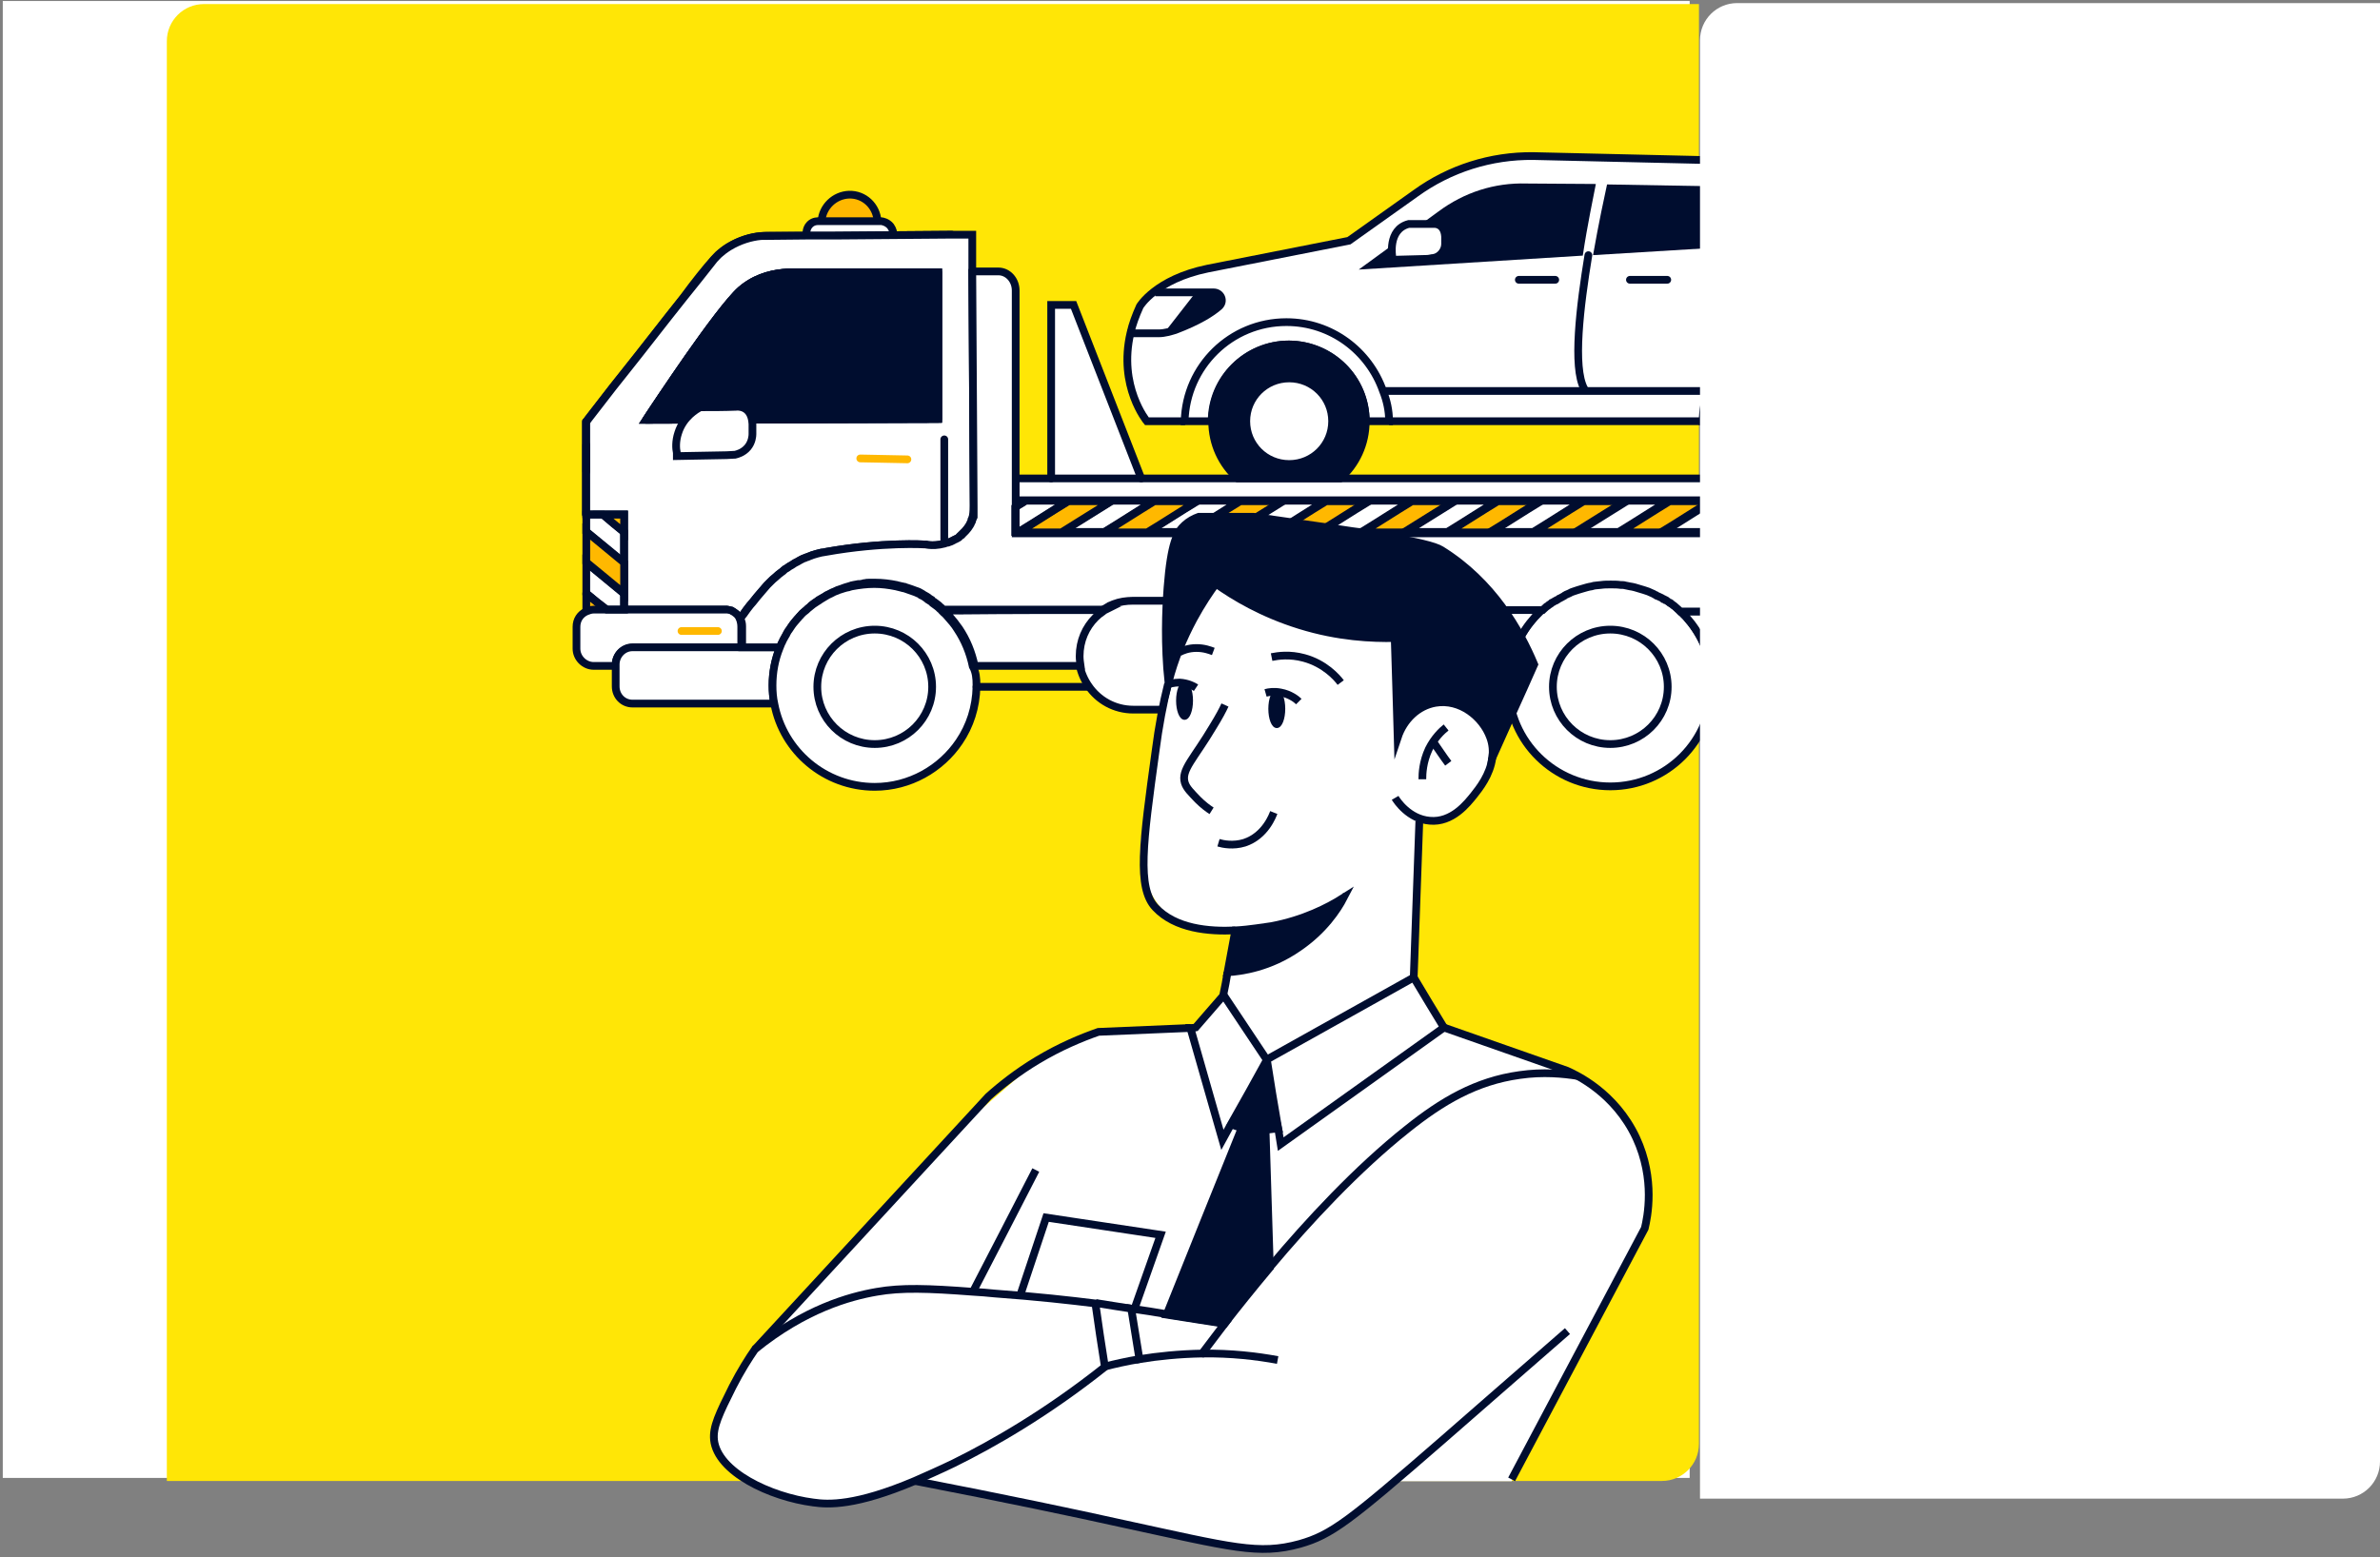
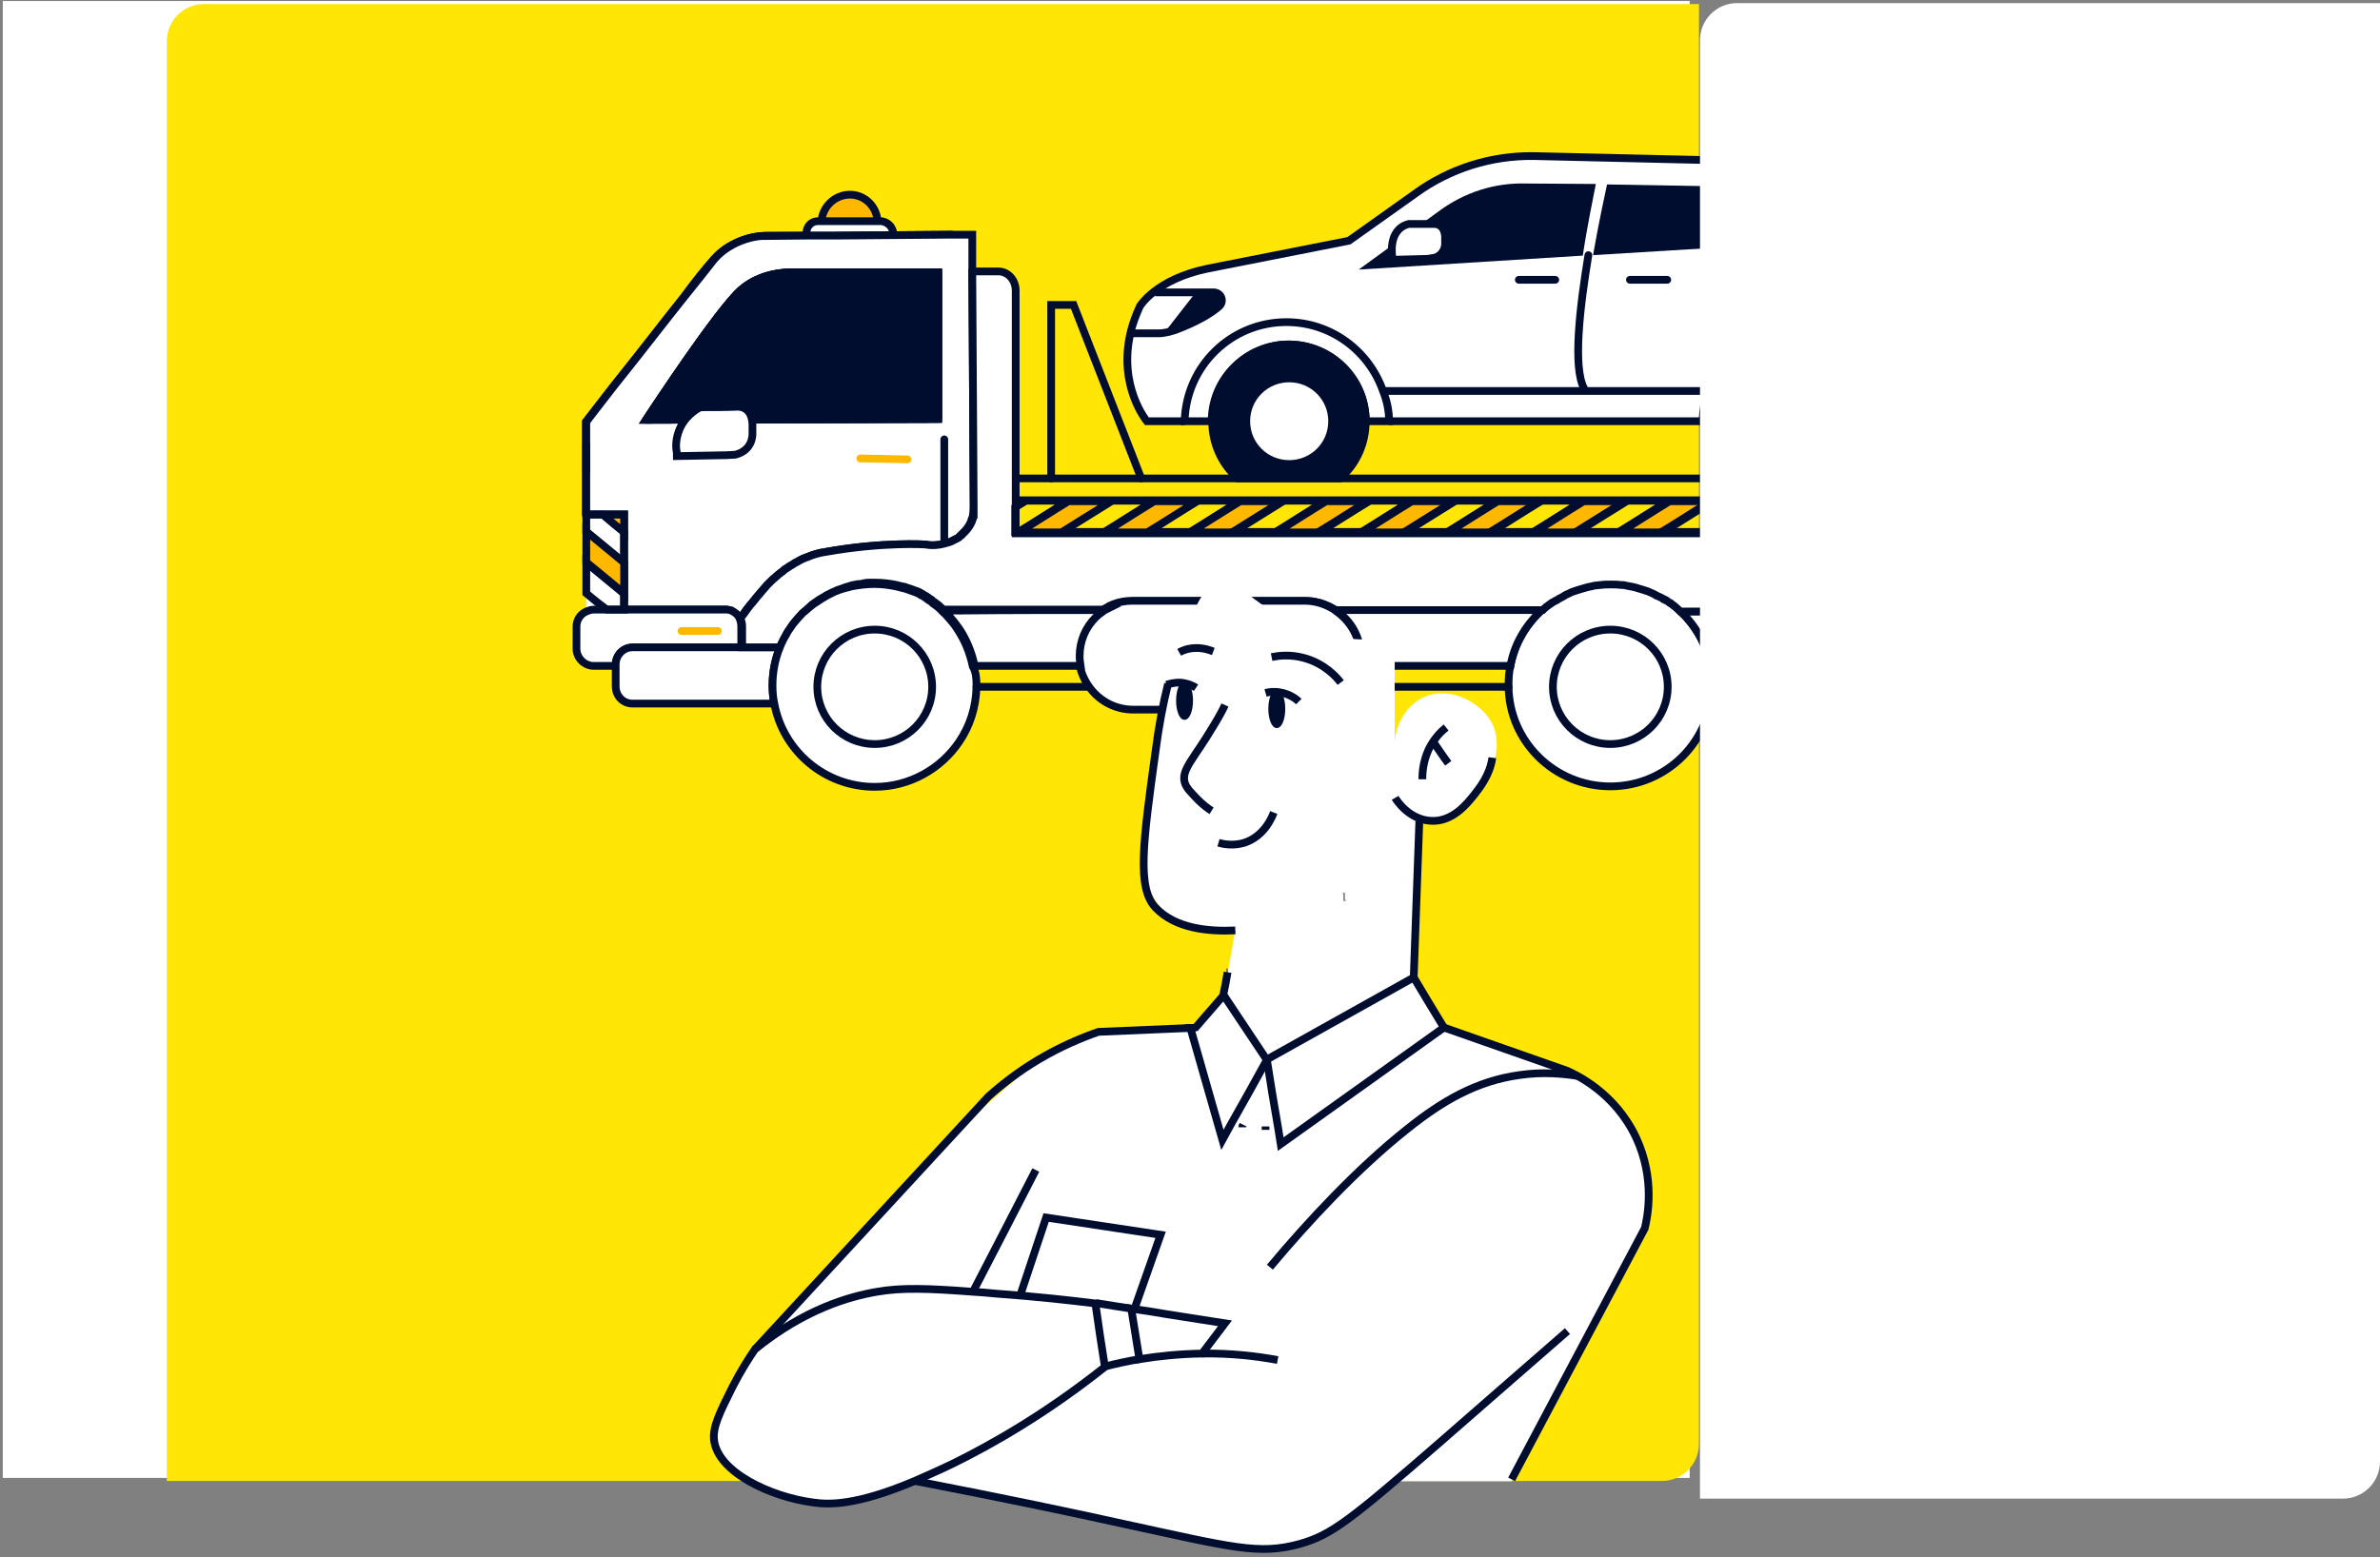
<svg xmlns="http://www.w3.org/2000/svg" width="770" height="504" viewBox="0 0 770 504" fill="none">
  <rect x="0" y="0" width="770" height="504" fill="#808080" stroke="none" />
  <rect x="0.9" y="0.327" width="545.757" height="477.965" fill="white" />
  <path d="M53.974 13.315C53.974 6.687 59.346 1.314 65.974 1.314H549.661V467.28C549.661 473.907 544.289 479.28 537.661 479.28H53.974V13.315Z" fill="#FFE606" />
  <path d="M189.681 166.576C193.758 166.576 197.835 166.576 201.912 166.576C201.912 176.813 201.912 187.05 201.912 197.287C197.835 197.287 193.758 197.287 189.681 197.287C189.681 186.899 189.681 176.662 189.681 166.576Z" fill="white" />
-   <path d="M340.082 98.68C340.082 117.347 340.082 136.166 340.082 154.833C336.156 154.833 332.38 154.833 328.454 154.984C328.454 160.704 328.454 166.425 328.454 171.995C433.402 171.995 538.351 171.995 643.299 171.995C644.054 171.995 645.413 171.694 646.621 170.791C649.49 168.984 649.943 165.672 649.943 164.769C650.698 159.048 645.715 154.833 645.262 154.532C552.998 154.683 460.583 154.683 368.32 154.833C361.373 136.166 354.276 117.347 347.33 98.68C344.914 98.68 342.498 98.68 340.082 98.68Z" fill="white" />
  <path d="M392.178 136.316C385.081 136.316 378.135 136.316 371.037 136.316C368.168 131.198 363.789 121.262 365.45 109.519C365.903 106.809 366.356 103.046 368.923 99.282C373.303 92.508 380.4 89.948 385.685 88.292C405.315 82.12 428.721 78.959 436.573 77.905C439.443 75.797 443.52 72.636 448.654 69.173C458.771 62.248 465.264 57.732 471.908 54.871C478.251 52.011 484.442 50.806 507.848 50.806C523.703 50.806 531.706 50.656 545.448 51.71C561.303 52.764 583.954 53.817 612.796 53.215C614.91 53.366 616.571 55.172 616.722 57.129C616.722 58.936 615.514 60.592 613.702 61.194C617.93 70.678 622.309 80.313 626.537 89.798C626.537 97.024 626.537 104.25 626.537 111.326C628.198 114.036 629.708 116.745 631.369 119.606C631.369 120.81 630.916 128.036 624.876 133.155C618.081 138.876 609.776 137.37 608.87 137.069C609.021 123.219 597.695 111.777 583.954 111.627C570.061 111.476 558.434 123.068 558.736 137.069C519.777 136.919 480.969 136.617 442.01 136.467C441.557 122.015 429.325 110.874 415.735 111.777C403.05 112.38 392.48 123.068 392.178 136.316Z" fill="white" />
  <path d="M265.787 71.582C266.089 66.915 270.016 63.151 274.697 63.001C279.529 62.85 283.606 66.614 283.908 71.582" fill="#FFB800" />
  <path d="M265.787 71.582C266.089 66.915 270.016 63.151 274.697 63.001C279.529 62.85 283.606 66.614 283.908 71.582" stroke="#000D2F" stroke-width="2.5" stroke-miterlimit="10" stroke-linecap="round" />
  <path d="M260.955 76.4C260.955 76.249 260.502 74.141 262.012 72.636C263.22 71.432 264.73 71.582 265.032 71.582C271.677 71.582 278.321 71.582 285.116 71.582C285.418 71.582 287.079 71.883 288.136 73.238C288.891 74.292 289.042 75.346 289.042 75.797" fill="white" />
  <path d="M260.955 76.4C260.955 76.249 260.502 74.141 262.012 72.636C263.22 71.432 264.73 71.582 265.032 71.582C271.677 71.582 278.321 71.582 285.116 71.582C285.418 71.582 287.079 71.883 288.136 73.238C288.891 74.292 289.042 75.346 289.042 75.797" stroke="#000D2F" stroke-width="2.5" stroke-miterlimit="10" stroke-linecap="round" />
  <path d="M307.918 75.948C295.233 76.099 282.7 76.099 270.015 76.249H260.804H249.63C248.422 76.249 247.214 76.249 246.006 76.4C242.835 76.701 239.211 77.755 235.737 79.862C235.737 79.862 234.227 80.766 232.868 81.97C232.264 82.422 231.66 83.174 230.905 83.927C228.338 86.787 224.714 91.304 221.09 96.272C214.597 104.401 208.255 112.681 201.761 120.811C200.553 122.316 199.496 123.671 198.288 125.177C196.929 126.983 195.57 128.639 194.211 130.446C192.852 132.252 191.493 133.908 190.134 135.715C189.983 136.016 189.832 136.166 189.53 136.467V166.426" stroke="#000D2F" stroke-width="2.5" stroke-miterlimit="10" stroke-linecap="round" stroke-linejoin="round" />
  <path d="M315.015 163.566C314.864 138.274 314.713 112.832 314.562 87.54C314.562 83.626 314.562 79.862 314.562 75.948C312.448 75.948 310.183 75.948 308.069 75.948C295.535 76.099 282.851 76.099 270.166 76.249C267.146 76.249 264.126 76.249 260.955 76.249C255.972 76.249 251.14 76.4 246.157 76.4C242.986 76.701 239.361 77.755 235.888 79.862C235.888 79.862 234.378 80.766 233.019 81.97C232.415 82.422 231.811 83.174 231.056 83.927C227.734 88.142 224.563 92.207 221.241 96.272C214.748 104.401 208.406 112.681 201.912 120.811C200.704 122.316 199.647 123.671 198.439 125.177C197.08 126.983 195.721 128.639 194.362 130.446C193.003 132.252 191.644 133.908 190.285 135.715C190.134 136.016 189.983 136.166 189.681 136.468V166.426H201.912V197.137V197.288H234.378C234.68 197.288 234.982 197.288 235.284 197.288C235.586 197.288 235.737 197.438 236.039 197.438C236.19 197.438 236.492 197.589 236.643 197.589C236.643 197.589 236.794 197.589 236.794 197.74C236.945 197.89 237.247 197.89 237.398 198.041C237.549 198.191 237.851 198.342 238.002 198.492C238.606 198.944 239.059 199.546 239.361 200.299C239.663 199.847 239.965 199.245 240.418 198.793C241.174 197.74 241.778 196.836 242.533 195.933C242.835 195.632 243.137 195.18 243.439 194.879C244.345 193.675 245.402 192.47 246.308 191.417C246.61 191.116 246.912 190.664 247.214 190.363C247.516 190.062 247.818 189.61 248.12 189.309C248.422 189.008 248.724 188.707 249.026 188.406C249.63 187.804 250.234 187.201 250.838 186.75C251.442 186.148 252.046 185.696 252.65 185.244C252.952 185.094 253.254 184.793 253.556 184.492C253.858 184.19 254.16 184.04 254.462 183.889C255.066 183.438 255.519 183.137 256.123 182.836C256.425 182.685 256.727 182.384 257.029 182.233C257.633 181.932 258.237 181.631 258.69 181.33C259.294 181.029 259.747 180.728 260.351 180.577C260.653 180.427 260.955 180.276 261.106 180.276C261.408 180.126 261.559 180.126 261.861 179.975C262.163 179.825 262.465 179.825 262.616 179.674C263.069 179.524 263.673 179.373 264.126 179.222C264.881 179.072 265.636 178.771 266.24 178.771C266.542 178.771 266.693 178.62 266.995 178.62C285.569 175.308 299.31 176.212 299.31 176.212H299.461C299.612 176.212 299.914 176.212 300.216 176.362C301.122 176.513 302.632 176.513 304.444 176.212C304.746 176.212 305.199 176.061 305.501 175.91C305.652 175.91 305.803 175.76 305.954 175.76C306.105 175.76 306.256 175.609 306.558 175.609C306.86 175.459 307.162 175.459 307.464 175.308C307.767 175.158 308.069 175.007 308.371 174.857C308.673 174.706 308.824 174.556 308.975 174.556C309.126 174.556 309.126 174.405 309.277 174.405C309.428 174.405 309.428 174.254 309.579 174.254C309.881 174.104 310.183 173.953 310.334 173.652L310.485 173.502L310.636 173.351C310.787 173.201 310.938 173.201 310.938 173.05C311.24 172.749 311.391 172.598 311.693 172.297C311.844 172.147 311.995 171.996 312.146 171.846C312.448 171.545 312.599 171.244 312.901 170.942C313.354 170.34 313.807 169.588 313.958 169.136C314.109 168.835 314.26 168.684 314.26 168.383C314.26 168.383 314.26 168.383 314.26 168.233C314.26 168.233 314.26 168.082 314.411 167.932C314.411 167.781 314.562 167.63 314.562 167.48C314.562 167.329 314.713 167.179 314.713 167.179V167.028C315.015 165.523 315.015 164.469 315.015 163.566ZM242.986 135.715C235.888 135.715 228.791 135.715 221.694 135.715C217.466 135.715 213.087 135.715 208.859 135.715L212.598 135.473C212.598 135.473 219.599 131.854 213.724 133.789C213.724 133.789 214.884 133.328 214.884 133.178C214.884 133.178 215.337 133.234 215.337 133.084C215.337 132.933 215.186 132.576 215.337 132.576C215.488 132.425 215.639 132.124 215.79 131.823C215.79 131.672 215.941 131.522 216.092 131.522C216.243 131.371 216.243 131.221 216.394 131.07C216.696 130.769 216.847 130.468 217.149 130.016C217.3 129.866 217.3 129.715 217.451 129.414C217.602 129.264 217.602 129.113 217.753 128.963C218.055 128.661 218.206 128.21 218.508 127.758C218.659 127.457 218.81 127.156 219.112 126.855C219.263 126.554 219.565 126.253 219.716 125.801C219.867 125.651 219.867 125.5 220.018 125.5C220.169 125.199 220.471 124.898 220.622 124.597L220.773 124.446C221.075 123.995 221.528 123.392 221.83 122.941C221.83 122.79 221.981 122.79 221.981 122.64C222.132 122.339 222.283 122.037 222.434 121.887C222.585 121.736 222.585 121.586 222.736 121.435C223.34 120.532 227.05 128.104 227.805 127.05C227.956 126.749 233.135 126.228 233.437 125.927C235.249 123.368 231.062 124.556 232.874 121.997C238.63 117.877 229.344 117.244 229.495 116.943C229.948 116.19 227.352 122.037 227.805 121.435C227.956 121.285 234.413 117.655 234.564 117.505C235.168 116.752 233.644 112.832 234.248 112.079C234.399 111.778 233.85 111.068 234.001 110.767C234.001 110.767 236.254 113.725 236.254 113.574C236.405 113.424 240.045 112.23 240.196 112.079C240.347 111.778 236.515 112.38 236.817 112.079C236.968 111.778 240.045 111.628 240.196 111.326C240.8 110.574 237.49 110.246 237.943 109.643C238.245 109.192 238.053 108.972 238.506 108.52C238.657 108.219 237.229 106.575 237.38 106.274C237.531 106.124 243.988 107.699 244.139 107.397C246.385 105.596 238.355 104.891 238.506 104.59C239.412 103.385 239.22 103.95 239.975 103.197C239.975 103.197 239.07 96.318 239.07 96.167C239.07 96.017 241.172 96.729 241.323 96.729C241.323 96.578 241.172 96.318 241.323 96.167C241.323 96.167 241.735 96.167 241.886 96.167C242.037 96.017 245.677 99.125 245.828 98.975C246.734 98.222 241.996 95.345 242.449 95.044C242.449 95.044 245.004 96.087 244.702 95.606C244.702 95.606 245.265 93.36 243.575 93.36L248.081 92.798C252.913 89.787 252.499 87.992 256.274 88.142H303.387V135.564C283.304 135.564 263.22 135.715 242.986 135.715Z" fill="white" stroke="#000D2F" stroke-width="2.5" stroke-miterlimit="10" stroke-linecap="round" />
-   <path d="M196.325 197.438H192.097C191.191 197.438 190.436 197.589 189.681 198.04V192.019C191.795 193.825 194.06 195.632 196.325 197.438Z" fill="#FFB800" stroke="#000D2F" stroke-width="2.5" stroke-miterlimit="10" stroke-linecap="round" stroke-linejoin="round" />
  <path d="M303.538 88.142V135.564C271.978 135.714 240.419 135.714 209.01 135.865C209.916 134.359 213.087 129.692 217.013 123.972C224.412 112.982 234.982 98.078 239.815 93.863C241.174 92.658 242.684 91.755 242.684 91.755C247.516 88.744 252.801 88.142 256.576 88.142H303.538V88.142Z" stroke="#000D2F" stroke-width="2.5" stroke-miterlimit="10" stroke-linecap="round" stroke-linejoin="round" />
  <path d="M303.538 88.142V135.564C271.978 135.714 240.419 135.714 209.01 135.865C211.879 131.499 232.415 100.336 239.664 93.863C241.023 92.658 242.533 91.755 242.533 91.755C247.365 88.744 252.65 88.142 256.425 88.142H303.538V88.142Z" stroke="#000D2F" stroke-width="2.5" stroke-miterlimit="10" stroke-linecap="round" />
  <path d="M239.814 202.858V209.633H204.63C201.61 209.633 199.194 212.041 199.194 215.203V215.504H192.097C189.077 215.504 186.51 212.945 186.51 209.934V202.858C186.51 200.6 187.718 198.793 189.681 197.89C190.436 197.589 191.191 197.288 192.097 197.288H234.378C234.68 197.288 234.982 197.288 235.284 197.288C235.586 197.288 235.737 197.438 236.039 197.438C236.19 197.438 236.492 197.589 236.643 197.589C236.643 197.589 236.794 197.589 236.794 197.739C236.945 197.89 237.247 197.89 237.398 198.041C237.549 198.191 237.851 198.342 238.002 198.492C238.606 198.944 239.059 199.546 239.361 200.299C239.663 201.202 239.814 201.955 239.814 202.858Z" fill="white" stroke="#000D2F" stroke-width="2.5" stroke-miterlimit="10" stroke-linecap="round" />
  <path d="M553.904 221.675C553.904 239.891 539.106 254.494 520.985 254.494C503.015 254.494 488.217 240.042 488.066 222.127C488.066 221.977 488.066 221.675 488.066 221.525C488.066 219.417 488.217 217.31 488.67 215.353C490.029 208.427 493.502 202.406 498.334 197.739C498.485 197.588 498.636 197.438 498.787 197.287C504.677 192.018 512.378 188.706 520.985 188.706C529.592 188.706 537.293 192.018 543.183 197.287C543.334 197.438 543.485 197.588 543.636 197.739C548.468 202.406 552.092 208.427 553.3 215.353C553.753 217.46 553.904 219.568 553.904 221.675Z" fill="white" stroke="#000D2F" stroke-width="2.5" stroke-miterlimit="10" stroke-linecap="round" />
  <path d="M328.454 171.995C328.605 171.995 328.756 171.995 328.906 171.995C328.756 172.145 328.605 171.995 328.454 171.995Z" stroke="#000D2F" stroke-width="2.5" stroke-miterlimit="10" stroke-linecap="round" />
  <path d="M649.49 160.403V161.909H328.454V154.833C328.756 154.833 329.058 154.833 329.36 154.833H643.903C644.96 154.833 646.017 155.134 646.923 155.736C648.433 156.79 649.49 158.446 649.49 160.403Z" stroke="#000D2F" stroke-width="2.5" stroke-miterlimit="10" stroke-linecap="round" />
  <path d="M331.776 162.06C330.719 162.812 329.511 163.414 328.454 164.167V162.06H331.776Z" stroke="#000D2F" stroke-width="2.5" stroke-miterlimit="10" stroke-linecap="round" />
  <path d="M373.454 162.06C368.018 165.372 362.733 168.834 357.296 172.146H343.404L359.561 162.06H373.454Z" stroke="#000D2F" stroke-width="2.5" stroke-miterlimit="10" stroke-linecap="round" />
  <path d="M401.238 162.06C395.802 165.372 390.517 168.834 385.081 172.146H371.189C376.625 168.834 381.91 165.372 387.346 162.06H401.238Z" stroke="#000D2F" stroke-width="2.5" stroke-miterlimit="10" stroke-linecap="round" />
  <path d="M595.43 162.06C589.994 165.372 584.709 168.834 579.273 172.146H565.38L581.538 162.06H595.43Z" stroke="#000D2F" stroke-width="2.5" stroke-miterlimit="10" stroke-linecap="round" />
  <path d="M649.49 162.06V166.726C649.49 169.737 646.923 172.297 643.903 172.297H329.511C329.511 172.297 329.36 172.297 329.209 172.297H329.511C334.947 168.985 340.233 165.522 345.669 162.21H359.561L351.482 167.253L343.404 172.297H357.296C362.732 168.985 368.017 165.522 373.454 162.21H387.346C381.91 165.522 376.625 168.985 371.188 172.297H385.081C390.517 168.985 395.802 165.522 401.238 162.21H415.131L398.973 172.297H412.866C418.302 168.985 423.587 165.522 429.023 162.21H442.916C437.479 165.522 432.194 168.985 426.758 172.297H440.651C446.087 168.985 451.372 165.522 456.808 162.21H470.7L454.543 172.297H468.435C473.872 168.985 479.157 165.522 484.593 162.21H498.485C493.049 165.522 487.764 168.985 482.328 172.297H496.22C501.656 168.985 506.942 165.522 512.378 162.21H526.27L510.113 172.297H524.005C529.441 168.985 534.726 165.522 540.162 162.21H554.055C548.619 165.522 543.334 168.985 537.897 172.297H551.79C557.226 168.985 562.511 165.522 567.947 162.21H581.84L565.682 172.297H579.575C585.011 168.985 590.296 165.522 595.732 162.21H649.49V162.06Z" fill="#FFB800" />
  <path d="M329.511 172.297H643.903C646.923 172.297 649.49 169.737 649.49 166.726V162.06V162.21H595.732C590.296 165.522 585.011 168.985 579.575 172.297H565.682L581.84 162.21H567.947C562.511 165.522 557.226 168.985 551.79 172.297H537.897C543.334 168.985 548.619 165.522 554.055 162.21H540.162C534.726 165.522 529.441 168.985 524.005 172.297H510.113L526.27 162.21H512.378C506.942 165.522 501.656 168.985 496.22 172.297H482.328C487.764 168.985 493.049 165.522 498.485 162.21H484.593C479.157 165.522 473.872 168.985 468.435 172.297H454.543L470.7 162.21H456.808C451.372 165.522 446.087 168.985 440.651 172.297H426.758C432.194 168.985 437.479 165.522 442.916 162.21H429.023C423.587 165.522 418.302 168.985 412.866 172.297H398.973L415.131 162.21H401.238C395.802 165.522 390.517 168.985 385.081 172.297H371.188C376.625 168.985 381.91 165.522 387.346 162.21H373.454C368.017 165.522 362.732 168.985 357.296 172.297H343.404L351.482 167.253L359.561 162.21H345.669C340.233 165.522 334.947 168.985 329.511 172.297ZM329.511 172.297C329.511 172.297 329.36 172.297 329.209 172.297H329.511Z" stroke="#000D2F" stroke-width="2.5" stroke-miterlimit="10" stroke-linecap="round" />
  <path d="M249.932 221.676C249.932 223.783 250.083 225.741 250.536 227.698H204.63C201.61 227.698 199.194 225.289 199.194 222.128V215.052C199.194 212.041 201.61 209.482 204.63 209.482H252.348C250.838 213.396 249.932 217.461 249.932 221.676Z" fill="white" stroke="#000D2F" stroke-width="2.5" stroke-miterlimit="10" stroke-linecap="round" />
  <path d="M625.782 202.858V209.934C625.782 212.944 623.215 215.504 620.195 215.504H553.451C552.092 208.579 548.619 202.557 543.786 197.89H622.46C624.272 198.643 625.782 200.6 625.782 202.858Z" fill="white" stroke="#000D2F" stroke-width="2.5" stroke-miterlimit="10" stroke-linecap="round" />
  <path d="M643.752 172.146V192.319C643.752 195.33 641.336 197.889 638.316 197.889H622.309H543.636C543.485 197.739 543.334 197.588 543.183 197.437C542.73 196.986 542.277 196.685 541.824 196.233C541.673 196.083 541.522 195.932 541.371 195.932L541.22 195.781C541.069 195.631 540.918 195.48 540.767 195.48C540.616 195.33 540.465 195.179 540.314 195.179C540.314 195.179 540.163 195.179 540.163 195.029C539.861 194.878 539.559 194.577 539.257 194.427C539.106 194.276 538.955 194.125 538.653 194.125C538.502 193.975 538.351 193.824 538.049 193.824C537.747 193.523 537.294 193.373 536.992 193.222C536.69 193.072 536.387 192.921 535.934 192.771L535.784 192.62C535.33 192.469 535.028 192.168 534.575 192.018C534.122 191.867 533.669 191.566 533.216 191.416C532.763 191.265 532.31 191.115 531.857 190.964C531.404 190.813 530.951 190.663 530.347 190.512C529.441 190.211 528.384 189.91 527.327 189.76C526.874 189.609 526.27 189.609 525.817 189.459C525.364 189.308 524.76 189.308 524.307 189.308C523.25 189.157 522.193 189.157 521.136 189.157C520.079 189.157 519.022 189.157 517.965 189.308C517.512 189.308 516.908 189.459 516.455 189.459C516.002 189.459 515.398 189.609 514.945 189.76C513.888 189.91 512.982 190.211 511.925 190.512C511.472 190.663 511.019 190.813 510.415 190.964C509.962 191.115 509.509 191.265 509.056 191.416C508.603 191.566 508.15 191.717 507.697 192.018C507.395 192.168 506.942 192.319 506.64 192.469C506.489 192.469 506.338 192.62 506.187 192.771C505.885 192.921 505.734 193.072 505.432 193.222C505.281 193.222 505.281 193.373 505.13 193.373C504.979 193.523 504.828 193.523 504.526 193.674C504.526 193.674 504.375 193.674 504.375 193.824C504.224 193.975 504.073 193.975 503.771 194.125C503.62 194.276 503.469 194.427 503.167 194.427C502.865 194.577 502.562 194.878 502.109 195.029C502.109 195.029 501.958 195.029 501.958 195.179C501.807 195.33 501.656 195.48 501.505 195.48C501.354 195.631 501.203 195.781 501.052 195.781L500.901 195.932C500.75 196.083 500.599 196.233 500.448 196.233C499.995 196.685 499.542 196.986 499.089 197.437H432.194C431.892 197.287 431.439 196.986 431.137 196.835C430.382 196.384 429.627 196.083 428.872 195.781C428.57 195.631 428.117 195.48 427.664 195.33C427.211 195.179 426.909 195.029 426.456 195.029C426.003 194.878 425.701 194.878 425.248 194.728C424.493 194.577 423.587 194.577 422.681 194.577H367.111C365.752 194.577 363.789 194.728 361.675 195.48C361.373 195.48 361.222 195.631 360.92 195.781C360.618 195.932 360.165 196.083 359.863 196.233C359.712 196.384 359.41 196.384 359.259 196.534C358.655 196.835 358.202 197.136 357.749 197.287H311.089C310.787 197.287 310.485 197.287 310.334 197.287H305.2C305.049 197.136 304.747 196.835 304.596 196.685C304.143 196.384 303.841 195.932 303.387 195.631C302.934 195.33 302.632 195.029 302.179 194.728C301.877 194.577 301.575 194.427 301.424 194.125C301.122 193.975 300.82 193.674 300.518 193.523L300.367 193.373C299.763 192.921 299.008 192.62 298.404 192.168C298.102 192.018 297.649 191.717 297.347 191.566C297.045 191.416 296.592 191.265 296.139 191.115C295.384 190.813 294.478 190.512 293.572 190.211C293.27 190.061 292.968 190.061 292.666 189.91H292.515C292.213 189.76 291.76 189.76 291.307 189.609C290.854 189.459 290.401 189.459 290.099 189.308C287.834 188.856 285.569 188.555 283.153 188.555C282.549 188.555 281.945 188.555 281.341 188.555C280.888 188.555 280.284 188.555 279.831 188.706C279.529 188.706 279.378 188.706 279.076 188.856C278.774 188.856 278.472 189.007 278.17 189.007C278.019 189.007 277.868 189.007 277.717 189.007C277.113 189.157 276.66 189.157 276.056 189.308C275.754 189.308 275.452 189.459 274.999 189.609C273.942 189.91 272.885 190.211 271.828 190.663C271.375 190.813 270.771 190.964 270.318 191.265C269.562 191.566 268.807 191.867 268.052 192.319C267.75 192.469 267.297 192.62 266.995 192.921C266.24 193.373 265.636 193.674 264.881 194.125C264.579 194.427 264.277 194.577 263.824 194.878C263.22 195.33 262.465 195.781 262.012 196.384C261.559 196.685 261.257 196.986 260.804 197.437C260.351 197.739 260.049 198.19 259.596 198.491C259.294 198.943 258.841 199.244 258.539 199.696L258.388 199.846C257.633 200.599 257.029 201.502 256.425 202.255C256.123 202.707 255.821 203.158 255.519 203.61C255.217 204.061 254.915 204.363 254.764 204.814C254.764 204.965 254.613 204.965 254.613 205.115C254.311 205.567 254.16 206.019 253.858 206.47C253.556 206.922 253.405 207.524 253.103 207.976C252.801 208.427 252.65 209.029 252.499 209.481H240.117V202.707C240.117 201.803 239.966 201.051 239.513 200.298C239.815 199.846 240.117 199.244 240.57 198.792C241.325 197.739 241.929 196.835 242.684 195.932C242.986 195.631 243.288 195.179 243.59 194.878C244.496 193.674 245.553 192.469 246.459 191.416C246.761 191.115 247.063 190.663 247.365 190.362C247.667 190.061 247.969 189.609 248.271 189.308C248.573 189.007 248.875 188.706 249.177 188.405C249.781 187.803 250.385 187.2 250.989 186.749C251.593 186.147 252.197 185.695 252.801 185.243C253.103 185.093 253.405 184.792 253.707 184.491C254.009 184.189 254.311 184.039 254.613 183.888C255.217 183.437 255.67 183.136 256.274 182.835C256.576 182.684 256.878 182.383 257.18 182.232C257.784 181.931 258.388 181.63 258.841 181.329C259.445 181.028 259.898 180.727 260.502 180.576C260.804 180.426 261.106 180.275 261.257 180.275C261.559 180.125 261.71 180.125 262.012 179.974C262.314 179.824 262.616 179.824 262.767 179.673C263.22 179.523 263.824 179.372 264.277 179.221C265.032 179.071 265.787 178.77 266.391 178.77C266.693 178.77 266.844 178.619 267.146 178.619C285.72 175.307 299.461 176.211 299.461 176.211C299.612 176.211 299.914 176.361 300.367 176.361C301.575 176.512 303.387 176.512 305.653 175.909C305.804 175.909 305.955 175.759 306.106 175.759C306.257 175.759 306.408 175.608 306.71 175.608C307.012 175.458 307.314 175.458 307.616 175.307C307.918 175.157 308.22 175.006 308.522 174.856C308.824 174.705 308.975 174.555 309.126 174.555C309.277 174.555 309.277 174.404 309.428 174.404C309.579 174.404 309.579 174.253 309.73 174.253C310.032 174.103 310.334 173.952 310.485 173.651C310.636 173.501 310.787 173.35 310.938 173.35C311.089 173.2 311.24 173.2 311.24 173.049C311.542 172.748 311.693 172.597 311.995 172.296C312.146 172.146 312.297 171.995 312.448 171.845C312.75 171.544 312.901 171.243 313.203 170.941C313.656 170.339 314.109 169.587 314.26 169.135C314.411 168.834 314.562 168.683 314.562 168.382C314.562 168.382 314.562 168.382 314.562 168.232C314.562 168.232 314.562 168.081 314.713 167.931C314.713 167.78 314.864 167.629 314.864 167.479C314.864 167.328 315.015 167.178 315.015 167.178V167.027C315.015 165.973 315.015 164.92 315.015 164.016C314.864 138.725 314.713 113.283 314.562 87.991C315.015 87.84 315.468 87.84 315.921 87.84H323.018C326.038 87.84 328.605 90.55 328.605 94.013V172.597C328.756 172.597 328.907 172.597 329.058 172.597C329.058 172.597 329.209 172.597 329.36 172.597H643.752V172.146Z" fill="white" stroke="#000D2F" stroke-width="2.5" stroke-miterlimit="10" stroke-linecap="round" />
  <path d="M440.047 212.191C440.047 213.245 439.896 214.299 439.745 215.353C439.292 217.762 438.235 220.17 436.876 222.127C436.271 223.031 435.516 223.783 434.761 224.536C431.59 227.698 427.06 229.655 422.228 229.655H366.658C360.618 229.655 355.333 226.644 352.162 221.977C350.803 220.02 349.746 217.611 349.293 215.202C349.142 214.148 348.991 213.095 348.991 212.041C348.991 207.223 350.954 202.858 354.125 199.546C354.88 198.793 355.635 198.191 356.541 197.588C356.692 197.438 356.994 197.287 357.145 197.137C357.598 196.836 358.202 196.535 358.655 196.234C358.806 196.083 359.108 195.932 359.259 195.932C359.561 195.782 360.014 195.631 360.316 195.481C362.279 194.728 364.393 194.427 366.507 194.427H422.077C425.55 194.427 428.721 195.481 431.439 197.137C431.59 197.287 431.892 197.438 432.043 197.588C437.027 201.051 440.047 206.32 440.047 212.191Z" fill="white" stroke="#000D2F" stroke-width="2.5" stroke-miterlimit="10" stroke-linecap="round" />
  <path d="M315.921 221.676C315.921 221.826 315.921 222.127 315.921 222.278C315.77 228.902 313.807 234.924 310.334 240.042C304.445 248.774 294.327 254.645 283.002 254.645C266.844 254.645 253.405 243.053 250.536 227.848C250.083 225.891 249.932 223.783 249.932 221.826C249.932 217.611 250.687 213.546 252.197 209.783C252.348 209.331 252.65 208.729 252.801 208.277C253.103 207.826 253.254 207.223 253.556 206.772C253.858 206.32 254.009 205.868 254.311 205.417C254.311 205.266 254.462 205.266 254.462 205.116C254.764 204.664 254.915 204.212 255.217 203.911C255.519 203.46 255.821 203.008 256.123 202.556C256.727 201.653 257.482 200.9 258.086 200.148L258.237 199.997C258.539 199.546 258.992 199.244 259.294 198.793C259.747 198.341 260.049 198.04 260.502 197.739C260.955 197.438 261.257 196.986 261.71 196.685C262.314 196.234 262.918 195.631 263.673 195.18C265.032 194.276 266.391 193.373 267.75 192.62C268.505 192.319 269.26 191.868 269.864 191.567C270.317 191.416 270.922 191.115 271.375 190.964C272.432 190.663 273.489 190.212 274.546 190.061C274.848 189.911 275.15 189.911 275.603 189.76C278.019 189.308 280.435 189.007 282.851 189.007C285.267 189.007 287.532 189.308 289.797 189.76C290.25 189.911 290.552 189.911 291.005 190.061C291.458 190.212 291.76 190.212 292.213 190.362H292.364C292.666 190.513 292.968 190.513 293.27 190.663C294.176 190.964 294.931 191.266 295.837 191.567C296.29 191.717 296.592 191.868 296.894 192.018C297.347 192.169 297.649 192.319 297.951 192.62C298.706 192.922 299.31 193.373 299.914 193.825L300.065 193.975C300.367 194.126 300.669 194.427 300.971 194.577C301.273 194.728 301.575 194.879 301.726 195.18C302.179 195.481 302.481 195.782 302.934 196.083C303.387 196.384 303.689 196.685 304.142 197.137C304.293 197.287 304.596 197.438 304.747 197.739C304.898 197.89 305.049 198.04 305.2 198.191L305.351 198.341C305.804 198.642 306.106 199.094 306.408 199.395C307.616 200.75 308.824 202.105 309.73 203.61C312.146 207.223 313.807 211.288 314.713 215.654C315.77 217.46 315.921 219.568 315.921 221.676Z" fill="white" stroke="#000D2F" stroke-width="2.5" stroke-miterlimit="10" stroke-linecap="round" />
  <path d="M357.447 197.439C357.145 197.589 356.994 197.74 356.843 197.89C355.937 198.493 355.182 199.095 354.427 199.847C351.256 203.009 349.293 207.375 349.293 212.343C349.293 213.397 349.444 214.45 349.595 215.504H315.317C314.411 211.138 312.75 207.074 310.334 203.461C309.277 201.955 308.22 200.6 307.012 199.245C306.71 198.794 306.256 198.493 305.954 198.191L305.803 198.041C305.652 197.89 305.501 197.74 305.35 197.589H310.334C310.636 197.589 310.787 197.589 311.089 197.589C326.491 197.439 342.045 197.439 357.447 197.439Z" fill="white" stroke="#000D2F" stroke-width="2.5" stroke-miterlimit="10" stroke-linecap="round" />
  <path d="M315.921 222.278C320.149 222.278 324.226 222.278 328.454 222.278C336.457 222.278 344.31 222.278 352.162 222.278" stroke="#000D2F" stroke-width="2.5" stroke-miterlimit="10" stroke-linecap="round" />
  <path d="M498.787 197.439C498.636 197.589 498.485 197.74 498.334 197.89C493.502 202.557 489.878 208.579 488.67 215.504H439.895C440.047 214.45 440.198 213.397 440.198 212.343C440.198 206.321 437.177 201.052 432.647 197.89C432.496 197.74 432.194 197.589 432.043 197.439H498.787Z" fill="white" stroke="#000D2F" stroke-width="2.5" stroke-miterlimit="10" stroke-linecap="round" />
  <path d="M488.066 222.278C471.003 222.278 454.09 222.278 437.027 222.278" stroke="#000D2F" stroke-width="2.5" stroke-miterlimit="10" stroke-linecap="round" />
  <path d="M449.409 136.317H441.859C441.859 122.617 430.684 111.477 416.943 111.477C403.202 111.477 392.027 122.617 392.027 136.317H383.269C383.722 118.552 398.218 104.25 416.188 104.25C430.684 104.25 442.916 113.584 447.446 126.531C448.654 129.542 449.409 132.854 449.409 136.317Z" stroke="#000D2F" stroke-width="2.5" stroke-miterlimit="10" stroke-linecap="round" />
  <path d="M428.872 162.06C423.436 165.372 418.151 168.834 412.715 172.146H398.822L414.98 162.06H428.872Z" stroke="#000D2F" stroke-width="2.5" stroke-miterlimit="10" stroke-linecap="round" />
  <path d="M456.657 162.06C451.221 165.372 445.936 168.834 440.5 172.146H426.607C432.043 168.834 437.329 165.372 442.765 162.06H456.657Z" stroke="#000D2F" stroke-width="2.5" stroke-miterlimit="10" stroke-linecap="round" />
  <path d="M484.442 162.06C479.006 165.372 473.721 168.834 468.284 172.146H454.392L470.549 162.06H484.442Z" stroke="#000D2F" stroke-width="2.5" stroke-miterlimit="10" stroke-linecap="round" />
  <path d="M512.227 162.06C506.79 165.372 501.505 168.834 496.069 172.146H482.177C487.613 168.834 492.898 165.372 498.334 162.06H512.227Z" stroke="#000D2F" stroke-width="2.5" stroke-miterlimit="10" stroke-linecap="round" />
  <path d="M539.861 162.06C534.424 165.372 529.139 168.834 523.703 172.146H509.811L525.968 162.06H539.861Z" stroke="#000D2F" stroke-width="2.5" stroke-miterlimit="10" stroke-linecap="round" />
  <path d="M567.645 162.06C562.209 165.372 556.924 168.834 551.488 172.146H537.595C543.032 168.834 548.317 165.372 553.753 162.06H567.645Z" stroke="#000D2F" stroke-width="2.5" stroke-miterlimit="10" stroke-linecap="round" />
  <path d="M606.152 125.176C602.074 117.047 593.618 111.627 583.954 111.627C573.686 111.627 564.927 117.8 561.152 126.531C559.793 129.542 559.038 132.854 559.038 136.317H550.884C550.884 132.854 551.488 129.542 552.696 126.531C557.075 113.584 569.457 104.25 583.954 104.25C597.846 104.25 609.625 112.681 614.457 124.875" stroke="#000D2F" stroke-width="2.5" stroke-miterlimit="10" stroke-linecap="round" />
  <path d="M616.873 135.865C616.722 131.951 615.967 128.187 614.457 124.724" stroke="#000D2F" stroke-width="2.5" stroke-miterlimit="10" stroke-linecap="round" />
  <path d="M303.538 88.142V135.564C271.978 135.714 240.419 135.714 209.01 135.865C211.879 131.499 232.415 100.336 239.664 93.863C241.023 92.658 242.533 91.755 242.533 91.755C247.365 88.744 252.65 88.142 256.425 88.142H303.538Z" fill="#000D2F" stroke="#000D2F" stroke-width="2.5" stroke-miterlimit="10" stroke-linecap="round" />
  <path d="M278.321 148.361C283.455 148.511 288.438 148.511 293.572 148.662" stroke="#FFB800" stroke-width="2.5" stroke-miterlimit="10" stroke-linecap="round" />
  <path d="M311.542 197.439C311.089 197.439 310.787 197.439 310.334 197.439" stroke="#000D2F" stroke-width="2.5" stroke-miterlimit="10" stroke-linecap="round" />
  <path d="M608.87 136.317C608.87 143.694 605.698 150.318 600.564 154.834H567.494C562.36 150.318 559.189 143.694 559.189 136.317C559.189 132.855 559.944 129.543 561.303 126.532C565.078 117.8 573.836 111.628 584.105 111.628C593.769 111.628 602.225 117.198 606.302 125.177C607.812 128.489 608.87 132.403 608.87 136.317Z" fill="white" stroke="#000D2F" stroke-width="2.5" stroke-miterlimit="10" />
  <path d="M597.846 136.317C597.846 128.639 591.655 122.467 583.954 122.467C576.252 122.467 570.061 128.639 570.061 136.317C570.061 143.995 576.252 150.167 583.954 150.167C591.655 150.318 597.846 143.995 597.846 136.317Z" stroke="#000D2F" stroke-width="2.5" stroke-miterlimit="10" />
  <path d="M441.859 136.317C441.859 143.694 438.687 150.318 433.553 154.834H400.483C395.349 150.318 392.178 143.694 392.178 136.317C392.178 122.617 403.352 111.477 417.094 111.477C430.835 111.627 441.859 122.617 441.859 136.317Z" fill="#000D2F" stroke="#000D2F" stroke-width="2.5" stroke-miterlimit="10" />
  <path d="M430.986 136.317C430.986 128.639 424.795 122.467 417.094 122.467C409.393 122.467 403.202 128.639 403.202 136.317C403.202 143.995 409.393 150.167 417.094 150.167C424.795 150.167 430.986 143.995 430.986 136.317Z" fill="white" stroke="#000D2F" stroke-width="2.5" stroke-miterlimit="10" />
  <path d="M527.327 90.551H539.408" stroke="#000D2F" stroke-width="2.5" stroke-miterlimit="10" stroke-linecap="round" />
  <path d="M491.388 90.551H503.166" stroke="#000D2F" stroke-width="2.5" stroke-miterlimit="10" stroke-linecap="round" />
  <path d="M364.846 107.864H374.963C376.775 107.864 378.739 107.262 380.249 106.81C387.799 103.95 392.027 101.24 394.443 99.133C396.255 97.477 395.047 94.616 392.631 94.616H373.755" stroke="#000D2F" stroke-width="2.5" stroke-miterlimit="10" />
  <path d="M390.819 94.465C395.953 94.766 394.896 97.627 394.896 97.627C394.594 101.842 376.775 107.563 376.775 107.563L386.742 94.766L390.819 94.465Z" fill="#000D2F" />
  <path d="M441.858 136.317H441.707" stroke="#000D2F" stroke-width="2.5" stroke-miterlimit="10" />
  <path d="M551.035 136.317H449.409" stroke="#000D2F" stroke-width="2.5" stroke-miterlimit="10" />
  <path d="M383.42 136.317H371.037C371.037 136.317 361.675 125.026 365.752 107.713C366.356 105.004 367.413 102.143 368.772 99.132C368.772 99.132 373.906 90.401 390.668 86.938L436.422 77.905L458.016 62.55C469.039 54.571 482.328 50.355 496.069 50.506L612.947 53.216C615.363 53.216 617.175 55.023 617.175 57.281C617.175 59.689 615.363 61.345 613.098 61.345H598.903" stroke="#000D2F" stroke-width="2.5" stroke-miterlimit="10" />
  <path d="M561.756 126.531H561.152" stroke="#000D2F" stroke-width="2.5" stroke-miterlimit="10" />
  <path d="M552.696 126.531H447.597" stroke="#000D2F" stroke-width="2.5" stroke-miterlimit="10" />
  <path d="M589.541 60.593L604.792 76.852L570.816 79.11L566.588 60.442L589.541 60.593Z" fill="#000D2F" />
  <path d="M562.813 60.442L567.343 79.411L515.398 82.572C517.21 72.185 519.173 63.152 519.928 59.69L562.813 60.442Z" fill="#000D2F" />
  <path d="M465.415 68.422C473.72 62.249 483.536 59.088 493.804 59.389L516.304 59.54C515.549 63.604 513.586 72.637 512.076 82.724L439.593 87.24L465.415 68.422Z" fill="#000D2F" />
  <path d="M512.529 125.78C508.753 118.855 511.17 99.133 513.888 82.573" stroke="#000D2F" stroke-width="2.5" stroke-miterlimit="10" stroke-linecap="round" />
  <path d="M625.178 101.992C616.873 102.595 610.531 93.411 610.531 93.411C616.722 85.734 625.782 90.701 625.782 90.701L625.178 101.992Z" fill="#000D2F" />
  <path d="M613.098 61.496C614.155 60.743 626.537 89.798 626.537 89.798V111.326L631.067 118.854C630.01 124.725 629.708 130.596 623.819 133.758C619.289 136.166 613.853 136.467 609.172 136.467" stroke="#000D2F" stroke-width="2.5" stroke-miterlimit="10" />
  <path d="M614.608 124.876C629.859 123.521 631.067 118.854 631.067 118.854" stroke="#000D2F" stroke-width="2.5" stroke-miterlimit="10" />
  <path d="M606.152 125.177C605.85 125.177 605.699 125.177 605.397 125.177" stroke="#000D2F" stroke-width="2.5" stroke-miterlimit="10" />
  <path d="M450.164 83.325V84.077L461.64 83.776C462.395 83.776 463.301 83.475 463.754 83.475C465.868 83.174 467.529 81.067 467.529 78.959V76.55C467.227 72.034 463.754 72.485 463.754 72.485H455.751C448.805 74.292 450.466 83.174 450.466 83.174H450.164V83.325Z" fill="white" stroke="#000D2F" stroke-width="2.5" stroke-miterlimit="10" />
  <path d="M218.976 146.554V147.608L235.133 147.307C236.039 147.307 236.945 147.157 237.851 147.157C238.455 147.006 240.418 146.554 241.928 144.748C243.287 143.092 243.439 141.135 243.439 140.533V137.221C243.136 130.898 238.153 131.65 238.153 131.65C234.227 131.801 230.301 131.801 226.526 131.801C225.469 132.403 221.09 134.812 219.429 140.081C218.523 142.791 218.674 145.199 218.976 146.554Z" fill="white" stroke="#000D2F" stroke-width="2.5" stroke-miterlimit="10" />
  <path d="M345.669 162.06C340.233 165.372 334.948 168.834 329.511 172.146H329.209C329.209 172.146 329.058 172.146 328.907 172.146C328.756 172.146 328.605 172.146 328.454 172.146V164.167C329.511 163.414 330.719 162.812 331.776 162.06H345.669Z" stroke="#000D2F" stroke-width="2.5" stroke-miterlimit="10" stroke-linecap="round" />
  <path d="M609.323 162.06C603.886 165.372 598.601 168.834 593.165 172.146" stroke="#000D2F" stroke-width="2.5" stroke-miterlimit="10" stroke-linecap="round" />
  <path d="M623.215 162.06C617.779 165.372 612.494 168.834 607.058 172.146" stroke="#000D2F" stroke-width="2.5" stroke-miterlimit="10" stroke-linecap="round" />
  <path d="M636.957 162.06C631.52 165.372 626.235 168.834 620.799 172.146" stroke="#000D2F" stroke-width="2.5" stroke-miterlimit="10" stroke-linecap="round" />
  <path d="M649.49 162.812C644.658 165.974 639.674 168.985 634.691 171.996" stroke="#000D2F" stroke-width="2.5" stroke-miterlimit="10" stroke-linecap="round" />
  <path d="M340.082 154.833C340.082 136.165 340.082 117.347 340.082 98.68C342.498 98.68 344.914 98.68 347.33 98.68C354.578 117.347 361.977 136.165 369.226 154.833" stroke="#000D2F" stroke-width="2.5" stroke-miterlimit="10" stroke-linecap="round" />
  <path d="M305.501 142.188C305.501 153.177 305.501 164.017 305.501 175.006" stroke="#000D2F" stroke-width="2.5" stroke-miterlimit="10" stroke-linecap="round" />
  <path d="M283.002 240.794C293.26 240.794 301.575 232.504 301.575 222.277C301.575 212.05 293.26 203.76 283.002 203.76C272.744 203.76 264.428 212.05 264.428 222.277C264.428 232.504 272.744 240.794 283.002 240.794Z" fill="white" stroke="#000D2F" stroke-width="2.5" stroke-miterlimit="10" stroke-linecap="round" />
  <path d="M520.985 240.794C531.243 240.794 539.559 232.504 539.559 222.277C539.559 212.05 531.243 203.76 520.985 203.76C510.727 203.76 502.411 212.05 502.411 222.277C502.411 232.504 510.727 240.794 520.985 240.794Z" fill="white" stroke="#000D2F" stroke-width="2.5" stroke-miterlimit="10" stroke-linecap="round" />
  <path d="M602.226 206.169C606.454 206.169 610.833 206.169 615.061 206.169" stroke="#000D2F" stroke-width="2.5" stroke-miterlimit="10" stroke-linecap="round" />
  <path d="M220.486 204.213C224.412 204.213 228.339 204.213 232.265 204.213" stroke="#FFB800" stroke-width="2.5" stroke-miterlimit="10" stroke-linecap="round" />
  <path d="M201.912 172.146V197.136V197.287H196.325C194.06 195.631 191.795 193.824 189.681 192.018V182.082L201.912 192.168V182.232C197.835 178.92 193.758 175.608 189.681 172.146V166.576H195.117C197.382 168.382 199.647 170.339 201.912 172.146Z" stroke="#000D2F" stroke-width="2.5" stroke-miterlimit="10" stroke-linecap="round" />
  <path d="M201.913 166.576V172.296C199.647 170.49 197.382 168.533 195.117 166.576H201.913Z" fill="#FFB800" stroke="#000D2F" stroke-width="2.5" stroke-miterlimit="10" stroke-linecap="round" />
  <path d="M189.681 152.576V143.995" stroke="#000D2F" stroke-width="2.5" stroke-miterlimit="10" stroke-linecap="round" />
  <path d="M201.912 182.082V192.018L189.681 181.931V171.995C193.758 175.307 197.835 178.77 201.912 182.082Z" fill="#FFB800" stroke="#000D2F" stroke-width="2.5" stroke-miterlimit="10" stroke-linecap="round" />
  <path d="M550 13C550 6.373 555.373 1 562 1H770V473C770 479.627 764.627 485 758 485H550V13Z" fill="white" />
  <g clip-path="url(#clip0_0_449)">
    <path d="M395.892 322.062C392.818 325.555 389.883 329.049 386.809 332.542C376.329 332.961 365.849 333.52 355.369 333.939C348.801 337.014 342.374 339.948 335.806 343.022C327.142 350.568 318.619 357.974 309.955 365.52C288.017 389.275 266.218 412.89 244.28 436.645C241.625 441.116 238.411 446.845 234.778 453.692C231.703 459.701 231.005 461.098 231.005 463.194C230.865 472.417 242.463 479.404 245.118 480.941C255.738 487.229 266.497 486.67 272.087 486.251C282.567 485.552 290.811 482.059 295.981 479.264C330.356 486.53 364.591 493.657 398.966 500.923C403.019 501.622 409.307 502.041 416.573 500.643C427.193 498.408 434.599 493.237 438.092 490.163C442.983 486.251 447.069 483.284 451.96 479.372C463.513 479.372 476.891 479.372 489.052 479.372C503.724 451.704 517.462 425.326 532.134 397.659C532.972 394.165 535.627 381.869 529.339 368.314C522.492 353.782 510.056 348.053 506.982 346.655C493.707 342.044 480.432 337.293 467.157 332.682C463.943 327.372 460.589 321.922 457.376 316.612C436.835 318.289 416.293 320.245 395.892 322.062Z" fill="white" />
    <path d="M414.337 370.271C412.8 361.188 411.263 352.105 409.866 343.022C425.656 334.219 441.585 325.276 457.375 316.473C460.589 321.783 463.943 327.232 467.157 332.542C449.55 345.118 431.944 357.694 414.337 370.271Z" fill="white" />
    <path d="M395.892 322.062C392.399 326.115 389.045 330.027 385.552 334.079C388.905 345.677 392.119 357.275 395.473 368.874C400.224 360.21 404.975 351.686 409.726 343.023C405.115 336.036 400.503 329.049 395.892 322.062Z" fill="white" />
    <path d="M393.377 188.895C400.224 186.939 405.394 195.323 417.411 201.331C428.45 206.781 440.328 207.759 451.227 206.502C451.227 218.798 451.227 231.095 451.227 243.252C450.668 235.706 454.301 228.719 460.31 225.785C468.694 221.733 478.615 227.043 482.388 233.47C488.397 244.09 478.895 260.439 467.297 264.492C464.223 265.609 461.428 265.749 459.192 265.609C458.633 282.517 457.934 299.425 457.376 316.333C441.585 325.137 425.656 334.08 409.866 342.883C405.254 335.896 400.503 328.909 395.892 321.923C397.15 314.936 398.407 307.949 399.665 300.962C397.709 301.382 389.185 303.338 381.08 298.447C373.674 293.976 371.159 286.709 370.181 283.496C367.526 275.251 369.482 269.243 371.997 256.946C377.447 231.095 376.05 226.484 382.338 207.899C387.787 191.969 390.862 189.733 393.377 188.895Z" fill="white" />
    <path d="M467.157 332.542C449.55 345.118 431.944 357.694 414.337 370.27C414.058 368.593 413.778 366.777 413.499 364.96C412.241 357.694 410.983 350.288 409.866 342.882C425.656 334.079 441.585 325.136 457.375 316.333C460.589 321.782 463.943 327.232 467.157 332.542Z" stroke="#000D2F" stroke-width="2.5" stroke-miterlimit="10" />
    <path d="M409.866 343.023C406.093 349.87 402.32 356.717 398.407 363.564C397.429 365.38 396.451 367.057 395.473 368.874C391.979 356.856 388.626 344.699 385.132 332.682C385.691 332.682 386.25 332.682 386.809 332.542C389.883 329.049 392.818 325.556 395.892 322.062C400.503 329.049 405.254 336.036 409.866 343.023Z" stroke="#000D2F" stroke-width="2.5" stroke-miterlimit="10" />
    <path d="M244.279 436.645C269.432 409.397 294.584 382.148 319.736 354.9C323.789 351.267 329.238 346.935 335.806 343.023C343.072 338.691 349.779 335.896 355.369 333.94C365.29 333.521 375.211 333.101 385.132 332.682" stroke="#000D2F" stroke-width="2.5" stroke-miterlimit="10" />
    <path d="M295.981 479.264C276.838 487.369 268.034 486.95 263.144 486.251C249.17 484.434 232.122 476.33 231.005 465.989C230.585 461.797 232.681 457.465 237.013 448.802C239.668 443.632 242.323 439.44 244.279 436.645C260.349 423.65 274.742 419.597 283.685 418.06C291.65 416.663 300.173 416.942 314.846 418.06C317.081 418.2 319.317 418.34 321.832 418.619C335.387 419.597 346.566 420.855 354.391 421.833C355.369 428.68 356.347 435.527 357.465 442.374C338.461 457.465 321.273 467.247 308.558 473.535C303.946 475.771 299.754 477.587 295.981 479.264Z" stroke="#000D2F" stroke-width="2.5" stroke-miterlimit="10" />
    <path d="M467.157 332.542C480.432 337.153 493.707 341.904 506.981 346.515C510.056 347.913 522.492 353.642 529.339 368.174C535.627 381.729 532.972 394.025 532.134 397.519C517.462 425.186 503.724 451.096 489.052 478.764" stroke="#000D2F" stroke-width="2.5" stroke-miterlimit="10" />
    <path d="M335.107 378.655C328.4 391.79 321.553 404.925 314.846 417.92" stroke="#000D2F" stroke-width="2.5" stroke-miterlimit="10" />
    <path d="M330.077 419.178C332.872 410.794 335.666 402.41 338.461 394.026C350.758 395.842 363.194 397.799 375.491 399.615C372.696 407.58 369.901 415.405 367.107 423.37" stroke="#000D2F" stroke-width="2.5" stroke-miterlimit="10" />
    <path d="M295.981 479.265C324.907 484.854 348.103 489.745 363.194 493.098C398.687 500.784 407.211 503.299 420.485 499.666C430.826 496.732 436.695 492.12 466.598 466.13C476.799 457.187 490.632 445.169 507.121 430.777" stroke="#000D2F" stroke-width="2.5" stroke-miterlimit="10" />
    <path d="M396.311 428.261C392.818 432.872 390.163 436.366 388.905 438.042C381.499 438.182 374.652 438.881 368.644 439.859C367.805 434.409 366.827 428.96 365.989 423.51C369.901 424.069 373.674 424.628 377.587 425.327C383.735 426.305 390.023 427.283 396.311 428.261Z" stroke="#000D2F" stroke-width="2.5" stroke-miterlimit="10" />
    <path d="M388.905 438.042C398.268 437.902 406.512 438.881 413.359 440.138" stroke="#000D2F" stroke-width="2.5" stroke-miterlimit="10" />
    <path d="M368.644 439.859C364.452 440.558 360.818 441.396 357.465 442.235" stroke="#000D2F" stroke-width="2.5" stroke-miterlimit="10" />
    <path d="M410.844 410.095C423.14 395.423 439.07 378.236 455.28 365.38C466.458 356.437 477.497 349.87 491.611 347.913C499.296 346.795 505.864 347.494 510.335 348.193" stroke="#000D2F" stroke-width="2.5" stroke-miterlimit="10" />
    <path d="M365.989 423.51C362.076 422.951 358.303 422.253 354.53 421.694" stroke="#000D2F" stroke-width="2.5" stroke-miterlimit="10" />
    <path d="M385.132 332.543C385.132 332.403 384.993 332.263 384.993 332.123" stroke="#000D2F" stroke-width="2.5" stroke-miterlimit="10" />
-     <path d="M409.446 365.66C409.865 380.472 410.424 395.284 410.844 410.235C405.115 417.082 400.084 423.37 396.171 428.401C389.883 427.423 383.595 426.444 377.447 425.466C385.552 405.205 393.656 385.083 401.761 364.961C400.503 364.682 399.246 364.262 398.407 363.843C402.04 357.835 405.673 351.966 409.167 345.957C410.564 352.385 411.962 358.813 413.499 365.24C412.381 365.24 410.983 365.52 409.446 365.66Z" fill="#000D2F" stroke="#000D2F" stroke-width="2.5" stroke-miterlimit="10" />
    <path d="M414.058 364.961C413.918 364.961 413.778 365.101 413.499 365.101" stroke="#000D2F" stroke-width="2.5" stroke-miterlimit="10" />
    <path d="M409.446 365.66C409.446 365.24 409.446 364.821 409.446 364.542" stroke="#000D2F" stroke-width="2.5" stroke-miterlimit="10" />
    <path d="M402.18 363.983C402.04 364.262 401.901 364.542 401.901 364.821" stroke="#000D2F" stroke-width="2.5" stroke-miterlimit="10" />
    <path d="M459.192 265.749C458.633 282.657 457.934 299.565 457.376 316.473" stroke="#000D2F" stroke-width="2.5" stroke-miterlimit="10" />
    <path d="M397.15 314.656C396.73 317.171 396.311 319.547 395.752 322.062" stroke="#000D2F" stroke-width="2.5" stroke-miterlimit="10" />
    <path d="M435.017 290.203C434.878 290.203 434.878 290.342 434.738 290.342" stroke="#000D2F" stroke-width="2.5" stroke-miterlimit="10" />
    <path d="M378.006 221.034C378.006 221.173 377.866 221.313 377.866 221.453C376.329 227.601 374.932 234.728 373.814 243.391C369.762 272.736 367.805 287.268 373.814 293.696C380.242 300.543 391.001 301.521 399.665 301.102" stroke="#000D2F" stroke-width="2.5" stroke-miterlimit="10" />
-     <path d="M434.738 290.482C432.782 294.255 428.311 301.102 420.066 306.691C410.844 313.119 401.621 314.377 397.15 314.656C397.988 310.185 398.826 305.713 399.665 301.102C404.695 300.822 409.027 299.984 411.403 299.704C421.743 297.748 429.708 293.696 434.738 290.482Z" fill="#000D2F" stroke="#000D2F" stroke-width="2.5" stroke-miterlimit="10" />
    <path d="M397.149 314.656C397.009 314.656 396.87 314.656 396.87 314.656" stroke="#000D2F" stroke-width="2.5" stroke-miterlimit="10" />
    <path d="M451.367 258.203C451.926 259.181 455.838 265.05 462.546 265.609C469.812 266.308 474.703 260.019 476.938 257.225C478.475 255.268 482.109 250.797 482.807 245.208" stroke="#000D2F" stroke-width="2.5" stroke-miterlimit="10" />
-     <path d="M482.807 245.208C483.087 243.112 482.947 240.876 482.109 238.64C479.733 232.073 472.467 226.064 464.362 227.462C458.773 228.44 454.162 232.771 452.205 238.64C451.926 227.881 451.507 217.261 451.227 206.501C443.961 206.641 433.062 206.222 420.485 202.309C408.328 198.536 399.246 193.087 393.377 188.895C391.42 191.55 388.766 195.462 386.111 200.353C382.757 206.641 380.102 212.929 378.006 220.894C376.748 208.318 377.167 197.838 377.726 190.152C378.844 175.76 380.801 172.126 383.316 169.891C388.766 165 397.01 165.978 404.556 167.096C442.843 172.546 462.126 175.34 466.318 177.995C482.947 188.336 491.75 203.986 496.362 215.025C491.89 225.226 487.279 235.147 482.807 245.208Z" fill="#000D2F" stroke="#000D2F" stroke-width="2.5" stroke-miterlimit="10" />
    <path d="M392.538 210.833C391.421 210.414 389.604 209.715 387.089 209.715C384.434 209.715 382.477 210.553 381.499 211.112" stroke="#000D2F" stroke-width="2.5" stroke-miterlimit="10" />
    <path d="M411.403 212.65C413.499 212.23 417.272 211.671 421.883 212.929C428.59 214.746 432.503 219.217 433.76 220.894" stroke="#000D2F" stroke-width="2.5" stroke-miterlimit="10" />
    <path d="M396.311 228.161C395.613 229.698 394.355 232.073 392.538 235.008C386.25 245.628 382.058 249.121 383.316 253.313C383.875 255.13 385.412 256.527 387.508 258.763C389.185 260.439 390.862 261.697 391.98 262.396" stroke="#000D2F" stroke-width="2.5" stroke-miterlimit="10" />
    <path d="M394.215 272.736C395.613 273.155 398.966 273.854 402.599 272.736C409.446 270.5 411.822 263.653 412.101 262.954" stroke="#000D2F" stroke-width="2.5" stroke-miterlimit="10" />
    <path d="M409.446 224.248C410.425 223.968 412.241 223.689 414.337 224.108C417.411 224.667 419.507 226.344 420.206 227.042" stroke="#000D2F" stroke-width="2.5" stroke-miterlimit="10" />
    <path d="M377.447 221.593C378.285 221.313 379.822 220.894 381.639 220.894C384.154 221.034 386.111 222.012 386.949 222.571" stroke="#000D2F" stroke-width="2.5" stroke-miterlimit="10" />
    <path d="M413.08 235.126C414.314 235.126 415.315 232.561 415.315 229.397C415.315 226.233 414.314 223.667 413.08 223.667C411.845 223.667 410.844 226.233 410.844 229.397C410.844 232.561 411.845 235.126 413.08 235.126Z" fill="#000D2F" stroke="#000D2F" stroke-miterlimit="10" />
    <path d="M383.236 232.458C384.47 232.458 385.471 229.893 385.471 226.729C385.471 223.565 384.47 221 383.236 221C382.001 221 381 223.565 381 226.729C381 229.893 382.001 232.458 383.236 232.458Z" fill="#000D2F" stroke="#000D2F" stroke-miterlimit="10" />
    <path d="M467.856 235.426C466.458 236.544 464.083 238.78 462.266 242.413C460.31 246.605 460.17 250.378 460.17 252.194" stroke="#000D2F" stroke-width="2.5" stroke-miterlimit="10" />
    <path d="M463.664 240.038C465.34 242.413 466.877 244.789 468.554 247.024" stroke="#000D2F" stroke-width="2.5" stroke-miterlimit="10" />
  </g>
  <defs>
    <clipPath id="clip0_0_449">
      <rect width="501.789" height="337.6" fill="white" transform="translate(33 166)" />
    </clipPath>
  </defs>
</svg>